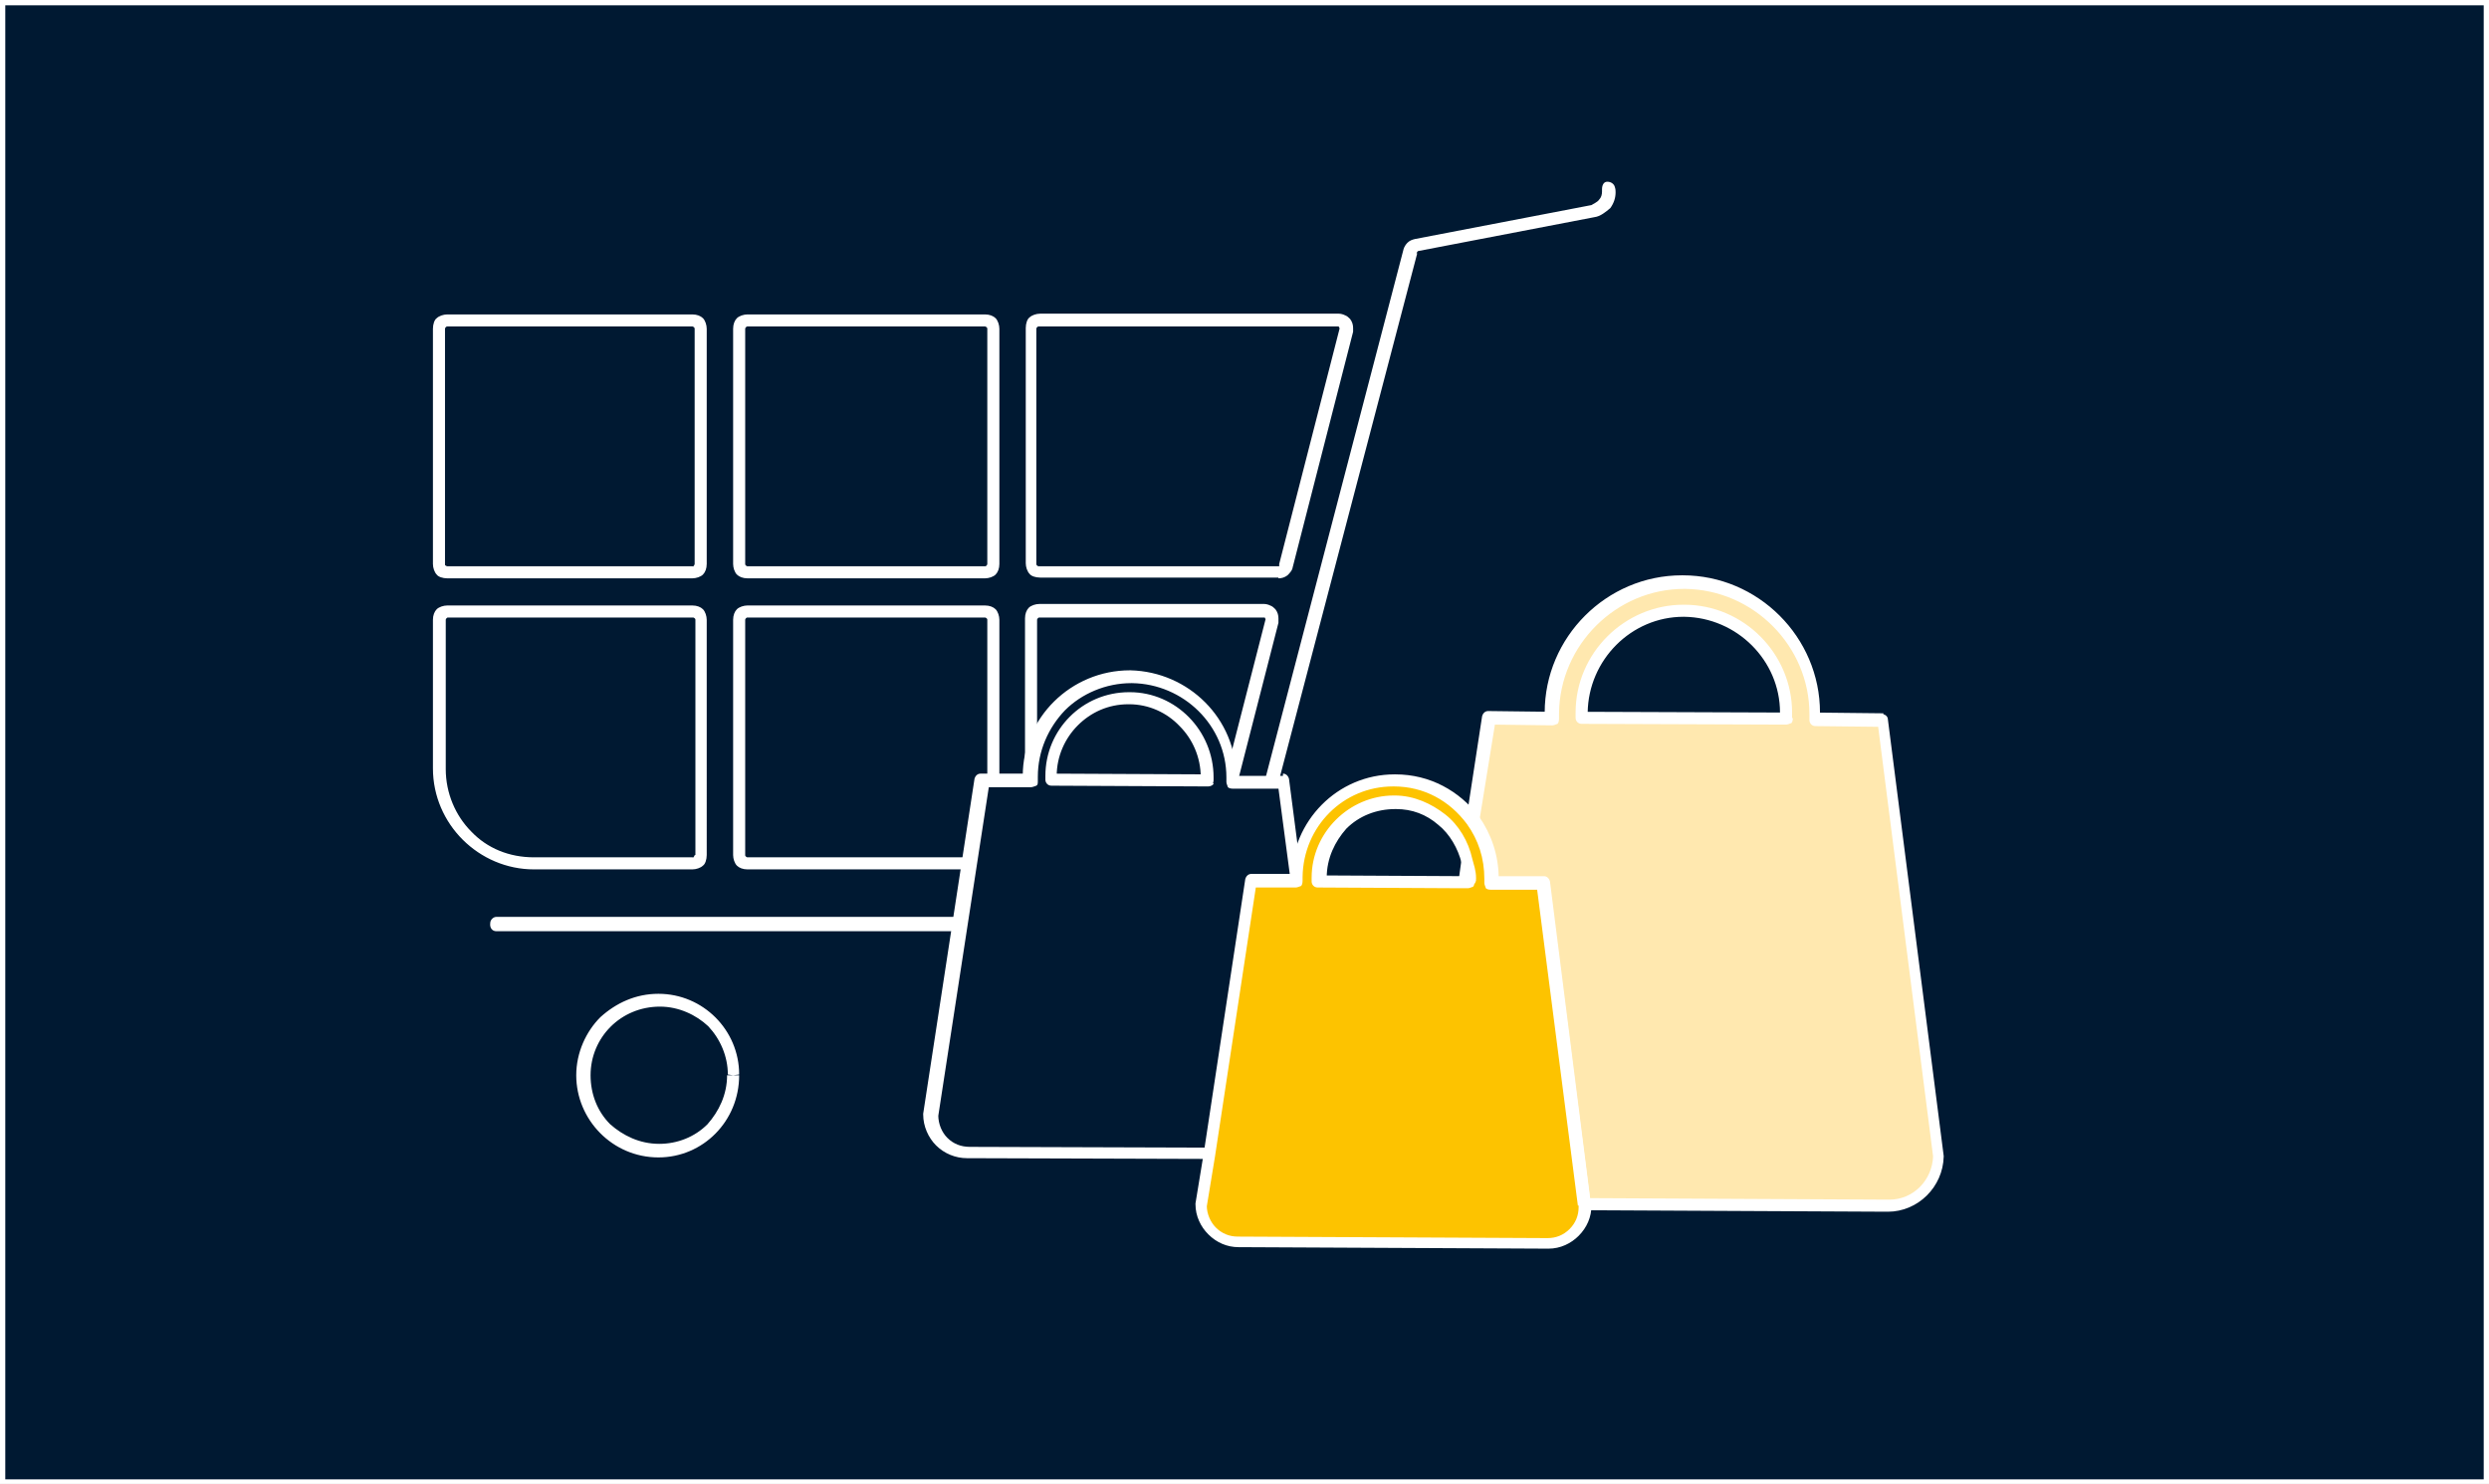
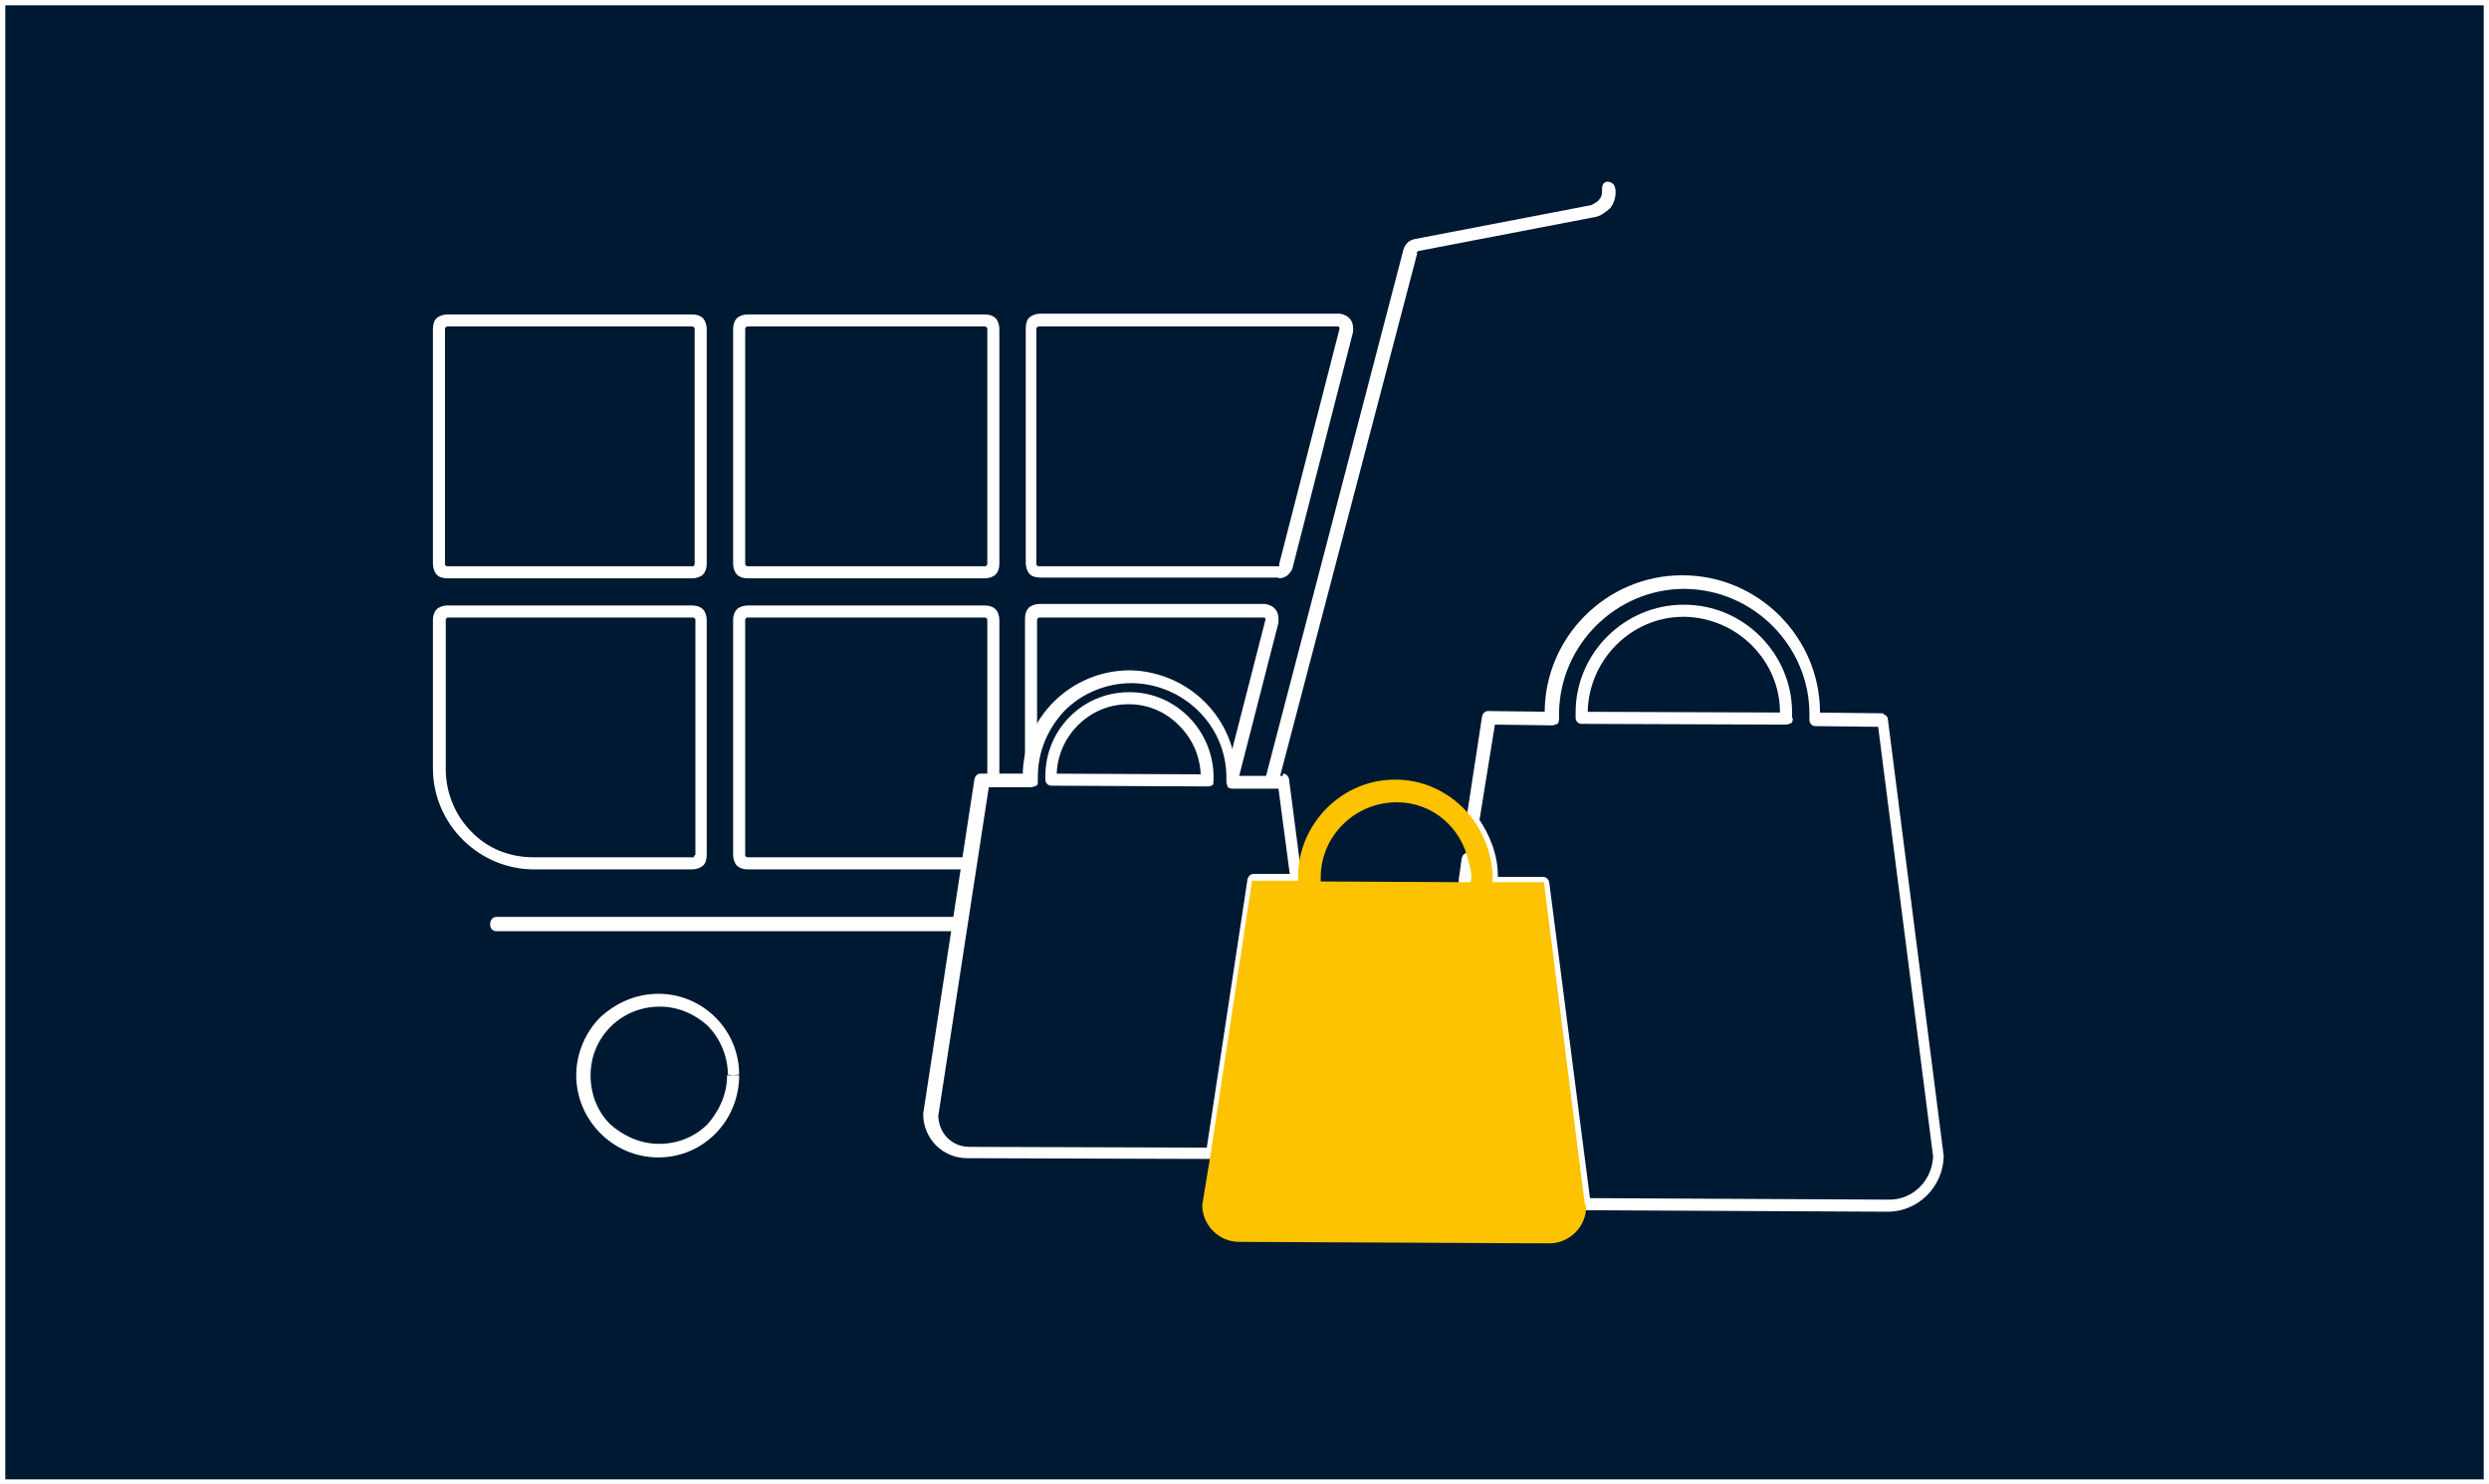
<svg xmlns="http://www.w3.org/2000/svg" version="1.1" id="Layer_1" x="0px" y="0px" width="330px" height="196.8px" viewBox="0 0 330 196.8" style="enable-background:new 0 0 330 196.8;" xml:space="preserve">
  <rect x="0" y="0" width="330" height="196.8" fill="#808080" stroke="none" />
  <style type="text/css">
	.st0{fill:#001932;}
	.st1{fill:#FFFFFF;}
	.st2{fill:#FFE8AF;}
	.st3{fill:#FDC300;}
</style>
  <g>
    <rect x="0.3" y="0.3" class="st0" width="329.3" height="196.2" />
    <polygon class="st1" points="0.3,0.3 0.3,0.7 329.3,0.7 329.3,196.2 0.7,196.2 0.7,0.3 0.3,0.3 0.3,0.7 0.3,0.3 0,0.3 0,196.8    330,196.8 330,0 0,0 0,0.3  " />
    <path class="st1" d="M65.8,123.5h97.5c0.3,0,0.7-0.2,0.7-0.7l3-9.5l0,0l20.9-79.7l-0.8-0.2l0.7,0.2c0-0.1,0.1-0.1,0.1-0.2l0.1-0.1   l0,0l23.4-4.5c0.8-0.1,1.5-0.7,2.1-1.2c0.5-0.7,0.7-1.4,0.7-2.1c0-0.2,0-0.4-0.1-0.7c-0.1-0.4-0.5-0.7-1-0.7s-0.7,0.5-0.7,1   c0,0.1,0,0.2,0,0.3c0,0.4-0.1,0.8-0.4,1.1c-0.2,0.3-0.7,0.5-1,0.7l-23.4,4.5l0.1,0.8l-0.1-0.8c-0.4,0.1-0.7,0.2-1,0.5   c-0.2,0.2-0.4,0.5-0.5,0.8l0,0l-20.8,79.7l-2.8,8.9H65.8c-0.4,0-0.8,0.4-0.8,0.8C64.9,123.1,65.3,123.5,65.8,123.5L65.8,123.5z    M92.9,74.8h-0.8c0,0,0,0.1-0.1,0.2c-0.1,0.2-0.1,0.1-0.2,0.1H59.3c0,0-0.1,0-0.2-0.1C59,75,59,75,59,74.8V43.6c0,0,0-0.1,0.1-0.2   c0.1-0.1,0.1-0.1,0.2-0.1h32.5c0,0,0.1,0,0.2,0.1c0.1,0.1,0.1,0.1,0.1,0.2v31.2H92.9h0.8V43.6c0-0.5-0.2-1.1-0.5-1.4   s-0.8-0.5-1.4-0.5H59.3c-0.5,0-1.1,0.2-1.4,0.5c-0.3,0.2-0.5,0.8-0.5,1.4v31.2c0,0.5,0.2,1.1,0.5,1.4c0.2,0.3,0.8,0.5,1.4,0.5h32.5   c0.5,0,1.1-0.2,1.4-0.5s0.5-0.8,0.5-1.4H92.9z M92.9,113.4h-0.8c0,0,0,0.1-0.1,0.2c-0.1,0.2-0.1,0.1-0.2,0.1h-21   c-3.3,0-6.2-1.2-8.3-3.4c-2.1-2.1-3.4-5.1-3.4-8.3V82.2c0,0,0-0.1,0.1-0.2c0.1-0.1,0.1-0.1,0.2-0.1h32.5c0,0,0.1,0,0.2,0.1   c0.1,0.1,0.1,0.1,0.1,0.2v31.2H92.9h0.8V82.2c0-0.5-0.2-1.1-0.5-1.4s-0.8-0.5-1.4-0.5H59.3c-0.5,0-1.1,0.2-1.4,0.5   s-0.5,0.8-0.5,1.4v19.7c0,7.4,6.1,13.4,13.4,13.4h21c0.5,0,1.1-0.2,1.4-0.5c0.3-0.2,0.5-0.8,0.5-1.4   C93.6,113.4,92.9,113.4,92.9,113.4z M131.7,74.8h-0.8c0,0,0,0.1-0.1,0.2c-0.1,0.1-0.1,0.1-0.2,0.1H99.1c0,0-0.1,0-0.2-0.1   c-0.1-0.1-0.1-0.1-0.1-0.2V43.6c0,0,0-0.1,0.1-0.2c0.1-0.1,0.1-0.1,0.2-0.1h31.5c0,0,0.1,0,0.2,0.1c0.1,0.1,0.1,0.1,0.1,0.2v31.2   H131.7h0.8V43.6c0-0.5-0.2-1.1-0.5-1.4c-0.3-0.3-0.8-0.5-1.4-0.5H99.1c-0.5,0-1.1,0.2-1.4,0.5c-0.3,0.3-0.5,0.8-0.5,1.4v31.2   c0,0.5,0.2,1.1,0.5,1.4s0.8,0.5,1.4,0.5h31.5c0.5,0,1.1-0.2,1.4-0.5s0.5-0.8,0.5-1.4H131.7z M131.7,113.4h-0.8c0,0,0,0.1-0.1,0.2   c-0.1,0.1-0.1,0.1-0.2,0.1H99.1c0,0-0.1,0-0.2-0.1c-0.1-0.1-0.1-0.1-0.1-0.2V82.2c0,0,0-0.1,0.1-0.2c0.1-0.1,0.1-0.1,0.2-0.1h31.5   c0,0,0.1,0,0.2,0.1c0.1,0.1,0.1,0.1,0.1,0.2v31.2H131.7h0.8V82.2c0-0.5-0.2-1.1-0.5-1.4s-0.8-0.5-1.4-0.5H99.1   c-0.5,0-1.1,0.2-1.4,0.5s-0.5,0.8-0.5,1.4v31.2c0,0.5,0.2,1.1,0.5,1.4s0.8,0.5,1.4,0.5h31.5c0.5,0,1.1-0.2,1.4-0.5s0.5-0.8,0.5-1.4   H131.7z M169.5,75.9v-0.8h-31.8c0,0-0.1,0-0.2-0.1c-0.1-0.1-0.1-0.1-0.1-0.2V43.6c0,0,0-0.1,0.1-0.2c0.1-0.1,0.1-0.1,0.2-0.1h39.7   h0.1l0,0c0,0,0,0.1,0.1,0.2v0.1l0.8,0.1l-0.8-0.1l-8,31.2v0.1v0.2h-0.1V75.9v0.8c0.4,0,0.8-0.1,1.2-0.4c0.3-0.3,0.7-0.7,0.7-1.2   l-0.8-0.1l0.8,0.2l8-31.2v-0.1c0-0.1,0-0.3,0-0.4c0-0.4-0.1-0.8-0.4-1.2c-0.2-0.2-0.4-0.4-0.7-0.5c-0.2-0.1-0.5-0.2-0.8-0.2h-39.6   c-0.5,0-1.1,0.2-1.4,0.5c-0.3,0.2-0.5,0.8-0.5,1.4v31.2c0,0.5,0.2,1.1,0.5,1.4c0.2,0.3,0.8,0.5,1.4,0.5h31.8V75.9L169.5,75.9z    M160.7,113.6l-0.8-0.2c0,0-0.1,0.1-0.1,0.2l-0.1,0.1l0,0l0,0h-21.9c0,0-0.1,0-0.2-0.1c-0.1-0.1-0.1-0.1-0.1-0.2V82.2   c0,0,0-0.1,0.1-0.2c0.1-0.1,0.1-0.1,0.2-0.1h29.8h0.1l0,0c0,0,0,0.1,0.1,0.2v0.1l0.8,0.1l-0.8-0.2l-8,31.2L160.7,113.6l-0.8-0.2   L160.7,113.6l0.8,0.2l8-31.2v-0.2c0-0.1,0-0.3,0-0.4c0-0.4-0.1-0.8-0.4-1.2c-0.2-0.2-0.4-0.4-0.7-0.5c-0.2-0.1-0.5-0.2-0.8-0.2   h-29.8c-0.5,0-1.1,0.2-1.4,0.5c-0.3,0.3-0.5,0.8-0.5,1.4v31.2c0,0.5,0.2,1.1,0.5,1.4c0.2,0.3,0.8,0.5,1.4,0.5h21.9   c0.4,0,0.8-0.2,1.2-0.4c0.3-0.2,0.5-0.7,0.7-1.1l0,0L160.7,113.6z M97.2,142.6h-0.8c0,2.6-1.1,4.8-2.6,6.5c-1.7,1.7-4,2.6-6.4,2.6   c-2.6,0-4.8-1.1-6.5-2.6c-1.7-1.7-2.6-4-2.6-6.5c0-5,4-9.1,9.2-9.1c2.5,0,4.8,1.1,6.4,2.6c1.6,1.7,2.6,4,2.6,6.4L97.2,142.6   l0.8-0.1c0-5.9-4.8-10.7-10.7-10.7c-3,0-5.6,1.2-7.7,3.1c-1.9,1.9-3.2,4.7-3.2,7.7c0,5.9,4.8,10.9,10.9,10.9   c5.9,0,10.7-4.8,10.7-10.9L97.2,142.6L97.2,142.6z M155.2,142.6h-0.8c0,2.6-1.1,4.8-2.6,6.5c-1.7,1.7-4,2.6-6.5,2.6   c-5,0-9.1-4-9.1-9.2c0-2.6,1.1-4.8,2.6-6.5c1.7-1.7,4-2.6,6.4-2.6v-0.8v0.8c5.1,0.1,9.2,4.1,9.2,9.2H155.2h0.8   c0-5.9-4.8-10.7-10.9-10.9l0,0c-5.9,0-10.7,4.8-10.7,10.9c0,3,1.2,5.6,3.1,7.7c1.9,1.9,4.7,3.2,7.7,3.2c5.9,0,10.9-4.8,10.9-10.9   H155.2z" />
-     <path class="st2" d="M249.7,95.4l-9.2-0.1c0-0.2,0-0.4,0-0.7c0.1-9.6-7.8-17.5-17.3-17.6c-9.6-0.1-17.5,7.8-17.6,17.3   c0,0.2,0,0.4,0,0.7l-8.3-0.1l-2.1,13.7c1.6,2.1,2.6,4.8,2.5,7.7c0,0.2,0,0.3,0,0.5h6.8l5.4,42.6l40.3,0.2c3.6,0,6.6-2.9,6.6-6.6   L249.7,95.4z M236.8,95.3l-27.1-0.1c0-0.2,0-0.4,0-0.7c0.1-7.4,6.2-13.5,13.6-13.4c7.4,0.1,13.5,6.2,13.4,13.6   C236.8,94.9,236.8,95,236.8,95.3z" />
    <path class="st1" d="M249.7,95.4v-0.8l-9.2-0.1v0.8h0.8c0-0.2,0-0.4,0-0.7l0,0v-0.1c0-10-8.2-18.2-18.2-18.2h-0.1   c-10,0-18.2,8.2-18.2,18.2l0,0c0,0.2,0,0.4,0,0.7h0.8v-0.8l-8.3-0.1c-0.4,0-0.7,0.3-0.8,0.7l-2.1,13.7c0,0.2,0,0.4,0.1,0.7   c1.5,2.1,2.3,4.4,2.3,6.9c0,0.1,0,0.2,0,0.2l0,0c0,0.2,0,0.3,0,0.5c0,0.2,0.1,0.4,0.2,0.7c0.1,0.1,0.3,0.2,0.7,0.2h6.1l5.4,41.9   c0,0.4,0.4,0.7,0.8,0.7l40.3,0.2l0,0c4,0,7.3-3.3,7.4-7.3v-0.1l-7.4-57.9c0-0.4-0.4-0.7-0.8-0.7L249.7,95.4l-0.8,0.1l7.4,57.9   l0.8-0.1h-0.8c-0.1,3.2-2.6,5.8-5.8,5.8l0,0l-39.7-0.2l-5.4-41.9c-0.1-0.4-0.4-0.7-0.8-0.7h-6.8v0.8h0.8c0-0.2,0-0.3,0-0.5h-0.8   h0.8c0-0.1,0-0.2,0-0.3c0-3-1.1-5.6-2.6-7.8l-0.7,0.5l0.8,0.1l2.1-13l7.6,0.1c0.2,0,0.4-0.1,0.7-0.2c0.1-0.1,0.2-0.3,0.2-0.7   c0-0.2,0-0.4,0-0.7l0,0c0.1-9.1,7.6-16.5,16.6-16.5h0.1c9.1,0.1,16.5,7.6,16.5,16.6v0.1l0,0c0,0.2,0,0.4,0,0.7   c0,0.4,0.3,0.8,0.8,0.8l9.2,0.1L249.7,95.4l-0.8,0.1L249.7,95.4z M236.8,95.3v-0.8l-27.1-0.1v0.8h0.8c0-0.2,0-0.4,0-0.7l0,0   c0.1-7,5.8-12.7,12.7-12.7h0.1c7,0.1,12.7,5.8,12.7,12.7v0.1l0,0c0,0.2,0,0.4,0,0.7H236.8v-0.8V95.3h0.8c0-0.2,0-0.4,0-0.7l0,0   v-0.1c0-7.8-6.4-14.3-14.3-14.3h-0.1c-7.8,0-14.3,6.4-14.3,14.3l0,0c0,0.2,0,0.4,0,0.7c0,0.4,0.3,0.8,0.8,0.8l27.1,0.1   c0.2,0,0.4-0.1,0.7-0.2c0.1-0.1,0.2-0.3,0.2-0.7C237.7,95.3,236.8,95.3,236.8,95.3z" />
    <path class="st1" d="M195,116.5c0,0.2,0,0.3,0,0.5h-0.8l0.4-2.9C194.8,115,195,115.6,195,116.5z" />
    <path class="st1" d="M195,116.5h-0.8c0,0.2,0,0.3,0,0.5h0.8v-0.8h-0.8v0.8l0.8,0.1l0.4-2.9l-0.8-0.1l-0.8,0.1   c0.1,0.8,0.4,1.5,0.4,2.1h0.8h0.8c0-1.1-0.3-1.8-0.4-2.5c-0.1-0.4-0.4-0.7-0.8-0.7c-0.4,0-0.7,0.3-0.8,0.7l-0.4,2.9   c0,0.2,0,0.5,0.2,0.7c0.1,0.2,0.4,0.3,0.7,0.3h0.8c0.2,0,0.4-0.1,0.7-0.2c0.1-0.1,0.2-0.3,0.2-0.7c0-0.2,0-0.3,0-0.5L195,116.5   L195,116.5z" />
    <path class="st0" d="M170.1,103.7h-7c0-0.2,0-0.3,0-0.5c0.1-7.3-5.9-13.4-13.3-13.4c-7.3-0.1-13.4,5.9-13.4,13.3c0,0.2,0,0.3,0,0.5   H130l-6.8,44.4c0,2.8,2.2,5.1,5.1,5.1l32.2,0.1l5.5-36.3h5.9L170.1,103.7z M160.1,103.5l-20.8-0.1c0-0.2,0-0.3,0-0.5   c0-5.8,4.7-10.3,10.4-10.3c5.8,0,10.3,4.7,10.3,10.4C160.2,103.3,160.2,103.5,160.1,103.5z" />
    <path class="st1" d="M170.1,103.7v-0.8h-7v0.8h0.8c0-0.2,0-0.3,0-0.5l0,0v-0.1c0-7.8-6.3-14-14-14.2h-0.1c-7.8,0-14.2,6.3-14.2,14   c0,0.2,0,0.3,0,0.5h0.8v-0.8h-6.4c-0.4,0-0.7,0.3-0.8,0.7l-6.8,44.4v0.1c0,1.6,0.7,3.1,1.7,4.1c1.1,1.1,2.6,1.7,4.1,1.7l0,0   l32.2,0.1c0.4,0,0.7-0.3,0.8-0.7l5.4-35.6h5.1c0.2,0,0.4-0.1,0.7-0.3c0.1-0.2,0.2-0.4,0.2-0.7l-1.7-13.1c-0.1-0.4-0.4-0.7-0.8-0.7   L170.1,103.7l-0.7,0.1l1.6,12.1h-4.8c-0.4,0-0.7,0.3-0.8,0.7l-5.4,35.6l-31.4-0.1l0,0c-1.2,0-2.2-0.4-3-1.2c-0.7-0.7-1.2-1.8-1.2-3   h-0.8l0.8,0.1l6.7-43.6h5.6c0.2,0,0.4-0.1,0.7-0.2c0.2-0.1,0.2-0.3,0.2-0.7c0-0.2,0-0.3,0-0.5c0-3.4,1.4-6.5,3.6-8.8   c2.2-2.2,5.4-3.6,8.8-3.6h0.1c6.8,0.1,12.5,5.6,12.5,12.5v0.1l0,0c0,0.2,0,0.3,0,0.5c0,0.2,0.1,0.4,0.2,0.7   c0.1,0.1,0.3,0.2,0.7,0.2h7v-0.8l-0.8,0.1L170.1,103.7z M160.1,103.5v-0.8l-20.8-0.1v0.8h0.8c0-0.2,0-0.3,0-0.5   c0-2.6,1.1-5,2.8-6.7c1.7-1.7,4-2.8,6.7-2.8h0.1l0,0c2.6,0,5,1.1,6.7,2.9c1.7,1.7,2.8,4.1,2.8,6.8c0,0.1,0,0.1,0,0.1l0,0l0,0   l0.3,0.1l-0.3-0.1v0.1l0.3,0.1l-0.3-0.1L160.1,103.5v-0.8V103.5l0.7,0.4c0.1-0.2,0.1-0.4,0.1-0.5s0-0.2,0-0.3   c0-6.2-5-11.3-11.1-11.3v0.8v-0.8h-0.1c-6.2,0-11.1,5-11.1,11.1c0,0.2,0,0.3,0,0.5c0,0.4,0.3,0.8,0.8,0.8l20.8,0.1   c0.3,0,0.7-0.2,0.7-0.4L160.1,103.5z" />
    <path class="st3" d="M210.1,159.6l-5.4-42.6h-6.8c0-0.2,0-0.3,0-0.5c0-2.9-1-5.5-2.5-7.7c-2.3-3.2-6.1-5.4-10.3-5.4   c-7.1-0.1-13,5.8-13,12.9c0,0.2,0,0.3,0,0.5h-0.2H166l-5.5,36.3l-1.1,6.7c0,2.6,2.1,4.9,4.9,4.9l41.1,0.2c2.6,0,4.9-2.1,4.9-4.9   L210.1,159.6z M195,117h-0.8l-19.1-0.1c0-0.2,0-0.3,0-0.5c0-5.5,4.5-10,10.1-10c4.7,0,8.5,3.3,9.5,7.8c0.2,0.7,0.4,1.5,0.4,2.3   C195,116.7,195,116.7,195,117z" />
-     <path class="st1" d="M210.1,159.6l0.8-0.1l-5.4-42.6c-0.1-0.4-0.4-0.7-0.8-0.7h-6.8v0.8h0.8c0-0.2,0-0.3,0-0.5c0-3.1-1-5.9-2.6-8.2   l0,0c-2.6-3.4-6.5-5.6-11.1-5.6l0,0h-0.1c-7.6,0-13.6,6.2-13.7,13.7l0,0c0,0.2,0,0.3,0,0.5h0.8v-1h-0.2h-5.9   c-0.4,0-0.7,0.3-0.8,0.7l-5.5,36.3l0,0l-1.1,6.7v0.1c0,1.6,0.7,3,1.7,4c1.1,1.1,2.5,1.7,4,1.7l0,0l41.1,0.2l0,0c1.6,0,3-0.7,4-1.7   c1.1-1.1,1.7-2.5,1.7-4v-0.5v-0.1L210.1,159.6h-0.8v0.5c0,1.1-0.4,2.1-1.2,2.9s-1.8,1.2-2.9,1.2l0,0l-41.1-0.2l0,0   c-1.1,0-2.1-0.4-2.9-1.2c-0.7-0.7-1.2-1.8-1.2-2.9h-0.8l0.8,0.1l1.1-6.7l0,0l5.4-35.6h5.1h0.2c0.2,0,0.4-0.1,0.7-0.2   c0.1-0.1,0.2-0.3,0.2-0.7c0-0.2,0-0.3,0-0.5l0,0c0.1-6.7,5.4-12,12-12h0.1l0,0c4,0,7.4,1.9,9.7,5l0,0c1.5,2.1,2.3,4.5,2.3,7.3   c0,0.2,0,0.3,0,0.5c0,0.2,0.1,0.4,0.2,0.7c0.1,0.1,0.3,0.2,0.7,0.2h6.1l5.4,41.9L210.1,159.6h-0.8H210.1z M195,117v-0.8h-0.8l0,0   l-19.1-0.1v0.8h0.8c0-0.2,0-0.3,0-0.5c0-2.6,1.1-4.8,2.6-6.5c1.7-1.7,4-2.6,6.5-2.6h0.1l0,0c2.1,0,4,0.7,5.6,2.1   c1.5,1.2,2.6,3.1,3.1,5.1l0,0c0.2,0.8,0.4,1.5,0.4,2.1h0.8l-0.7-0.7c-0.2,0.2-0.2,0.3-0.2,0.4c0,0.2,0,0.3-0.1,0.3   c0,0.1,0,0.2,0,0.2h0.8v-0.8v0.9h0.8c0-0.1,0-0.2,0-0.2l0,0h-0.2l0.3,0.1v-0.1h-0.3l0.3,0.1l-0.7-0.2l0.5,0.5   c0.1-0.1,0.1-0.2,0.2-0.2l-0.7-0.2l0.5,0.5c0.1-0.1,0.2-0.3,0.2-0.7c0-1.1-0.3-1.8-0.5-2.6l-0.8,0.2l0.8-0.2   c-0.5-2.3-1.8-4.5-3.6-5.9s-4.1-2.5-6.7-2.5v0.8v-0.8h-0.1c-5.9,0-10.9,4.9-10.9,10.9c0,0.2,0,0.3,0,0.5c0,0.4,0.3,0.8,0.8,0.8   l19.1,0.1l0,0h0.8c0.2,0,0.4-0.1,0.7-0.2c0.1-0.1,0.2-0.3,0.2-0.7h-1L195,117L195,117z" />
  </g>
</svg>